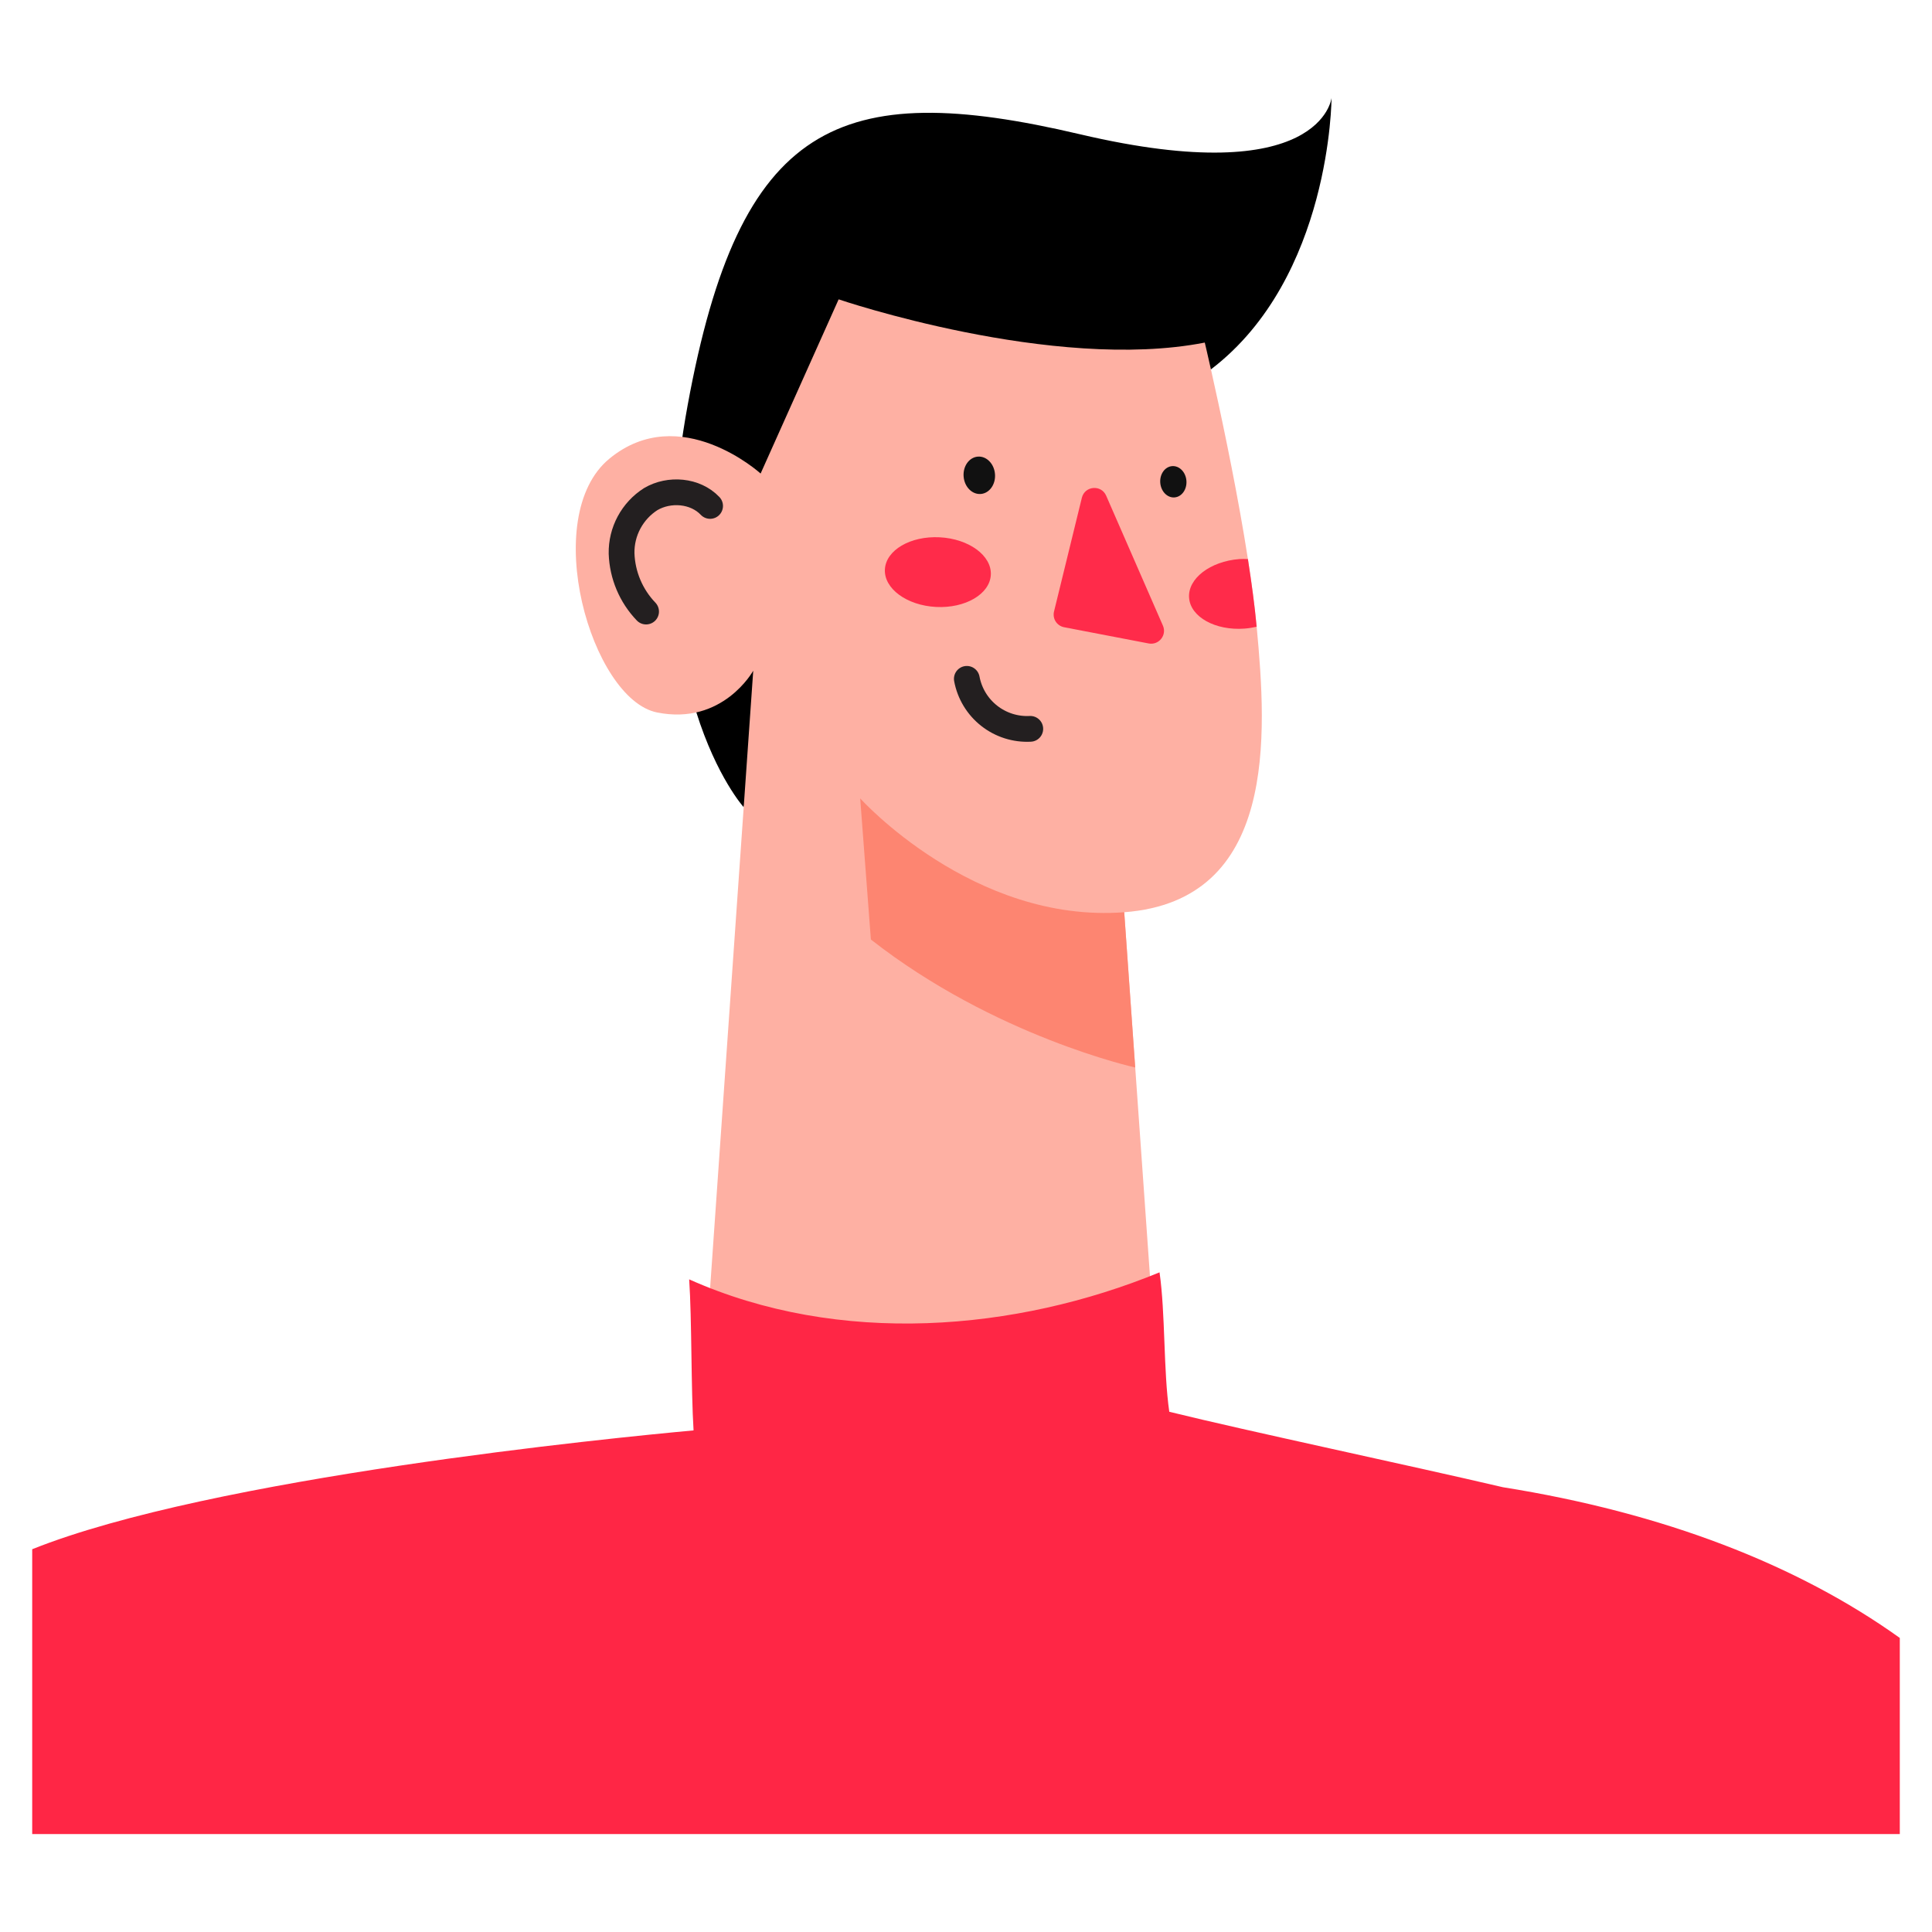
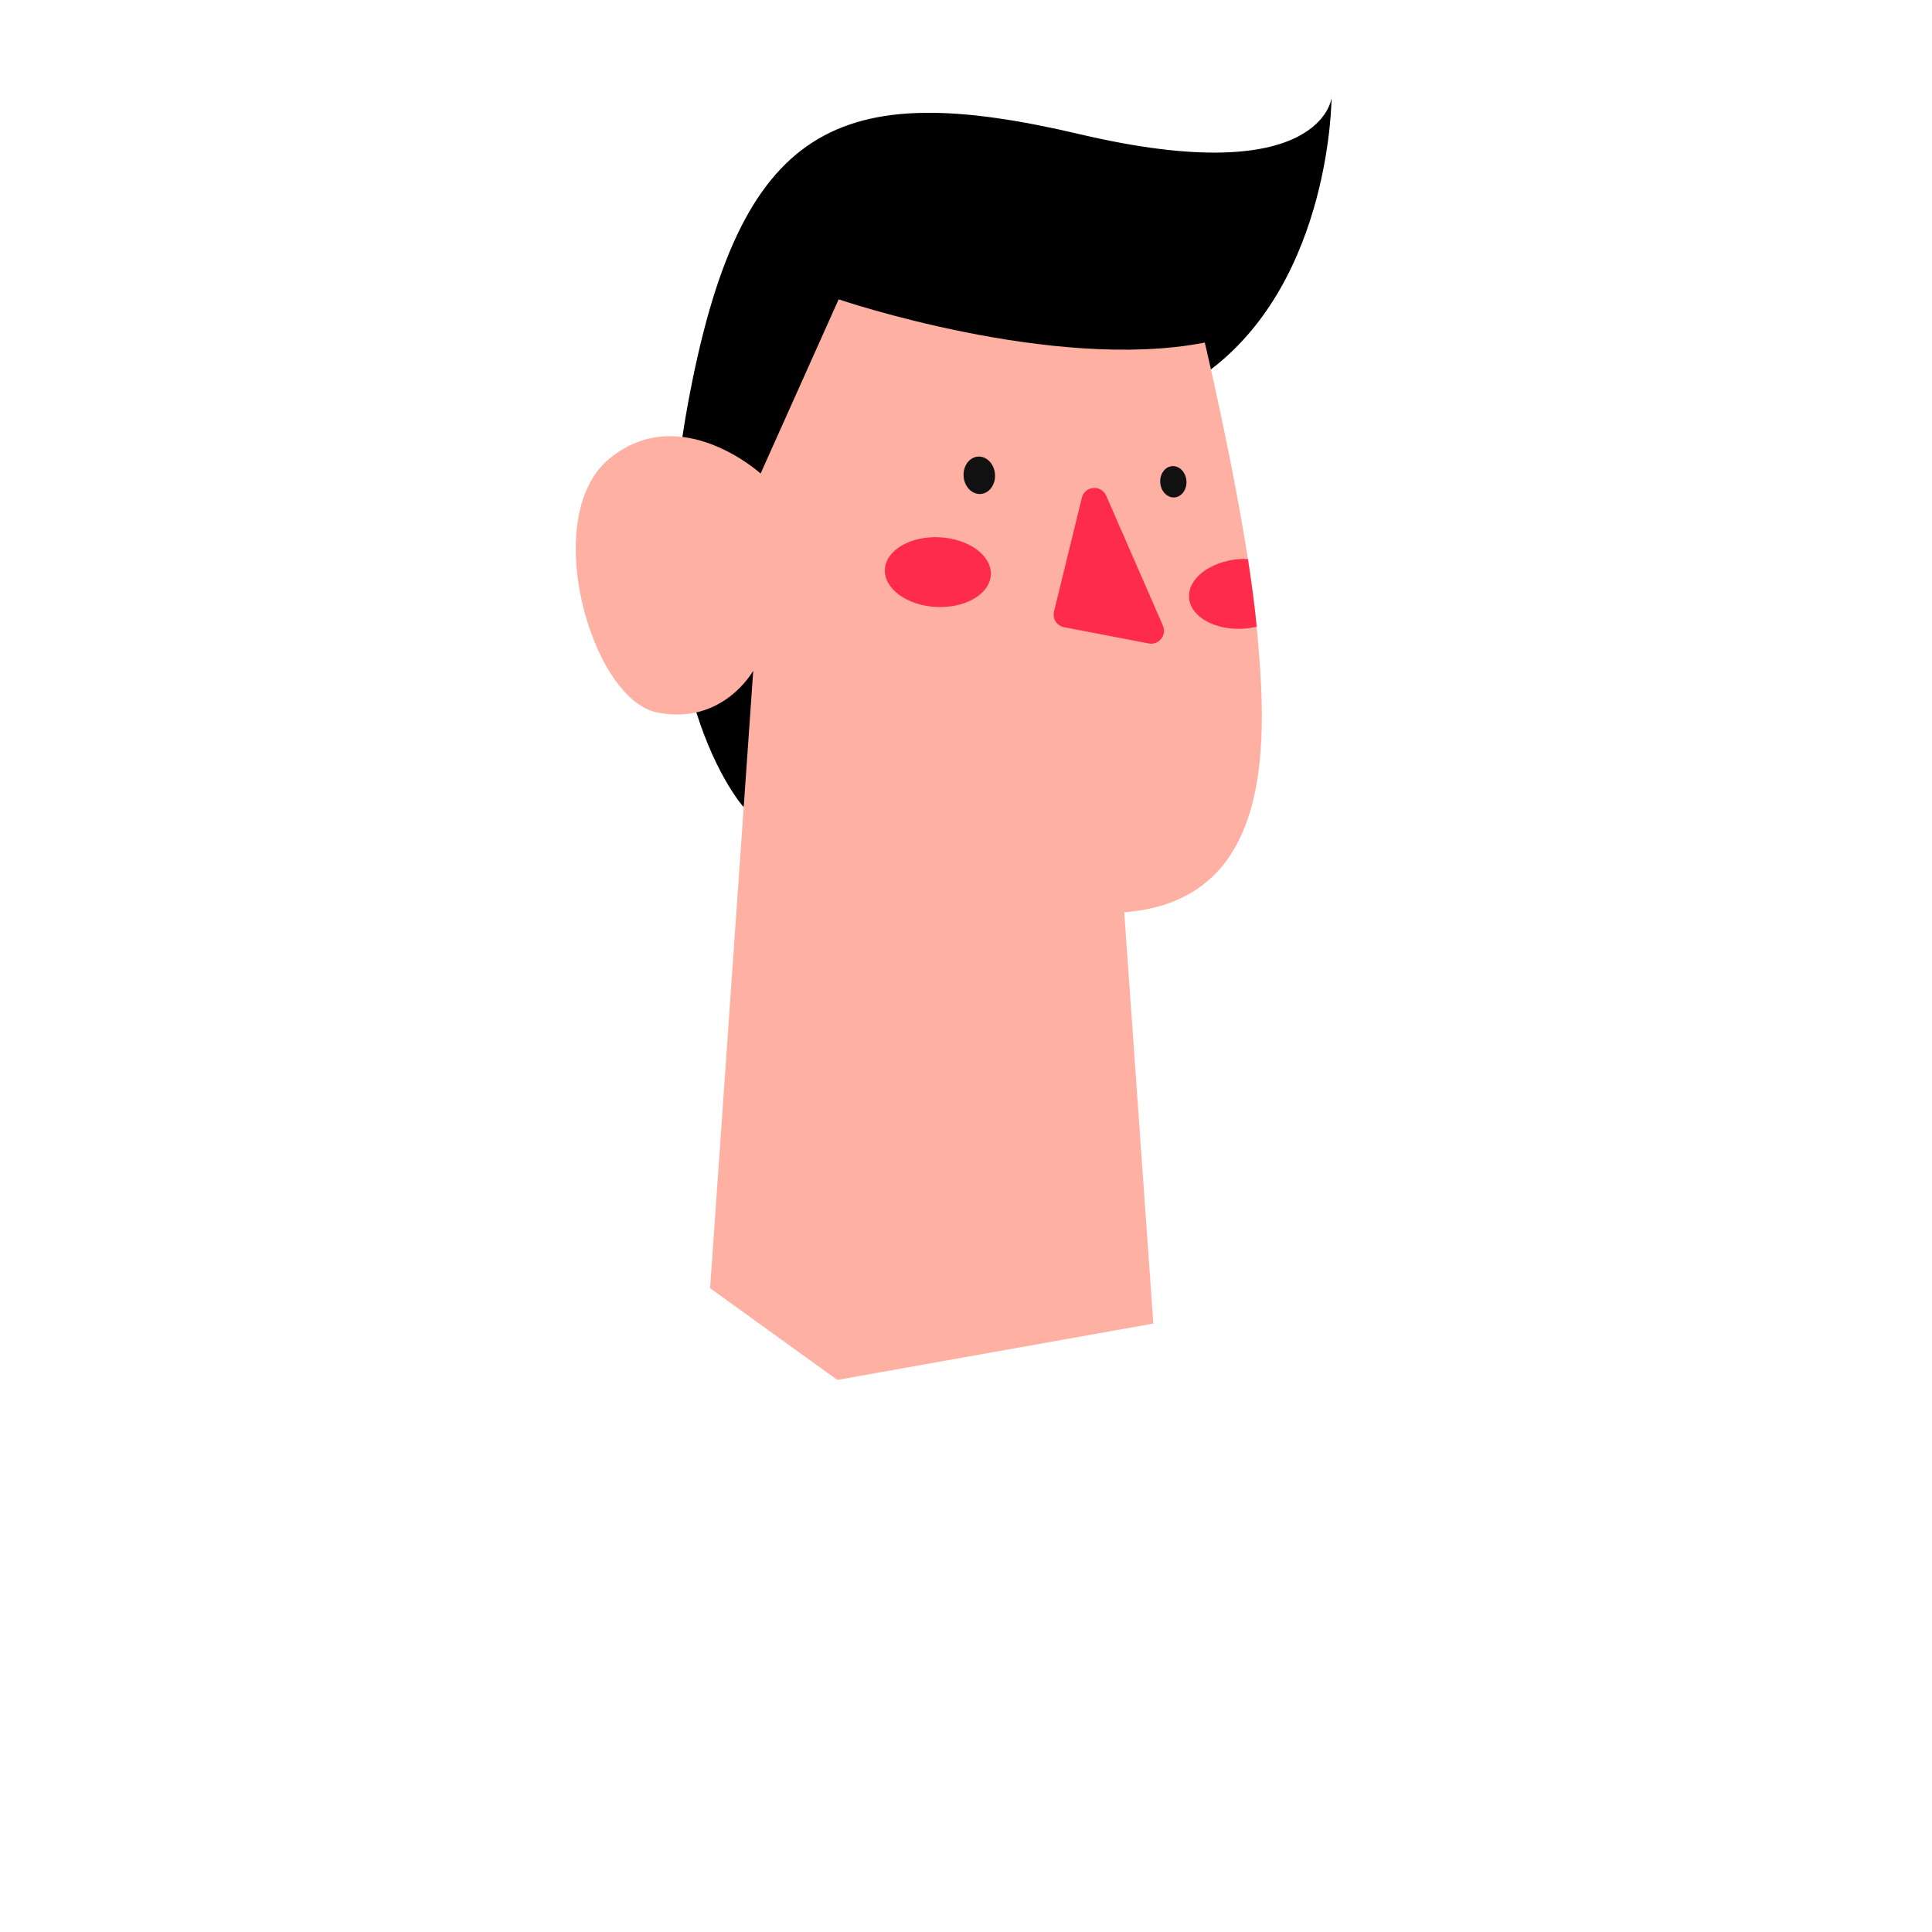
<svg xmlns="http://www.w3.org/2000/svg" width="150" height="150" viewBox="0 0 150 150" fill="none" style="width: 200px; height: 200px;">
  <style>
     .face9-left-eye {animation:face9-blink 3s ease-in-out infinite; transform-origin: 76px 37px;}
     .face9-right-eye {animation:face9-blink 3s ease-in-out infinite; transform-origin: 91px 37.5px;}
     @keyframes face9-blink {
         0%{transform:scaleY(1);}
         20%{transform:scaleY(1);}
         21%{transform:scaleY(1);}
         23%{transform:scaleY(0);}
         25%{transform:scaleY(1);}
         51%{transform:scaleY(1);}
         53%{transform:scaleY(0);}
         55%{transform:scaleY(1);}
         100%{transform:scaleY(1);}
     }

     @media (prefers-reduced-motion: reduce) {
         .face9-left-eye, .face9-right-eye {
             animation: none;
         }
     }
    </style>
  <path class="fillCls6" d="M57.741 62.673C57.741 62.673 49.371 53.393 53.391 31.448C57.411 9.502 65.082 6.011 83.841 10.422C102.601 14.834 103.38 7.606 103.38 7.606C103.38 7.606 103.351 21.544 94.038 28.663C84.726 35.783 62.298 40.815 62.298 40.815L57.741 62.673Z" fill="#000000" stroke-width="2px" style="animation-duration: 3s;" />
  <path class="fillCls2" d="M55.132 100.014L58.481 52.074C58.481 52.074 56.129 56.344 51.014 55.315C45.899 54.285 41.836 40.111 47.32 35.605C52.805 31.099 59.054 36.765 59.054 36.765L65.112 23.241C65.112 23.241 81.75 28.906 93.539 26.597C93.539 26.597 96.772 40.206 97.566 48.645C98.36 57.084 99.183 69.923 87.286 70.826L89.544 102.762L65.01 107.137L55.132 100.014Z" fill="#FEB0A3" stroke-width="2px" style="animation-duration: 3s;" />
-   <path class="fillCls3" d="M66.785 61.988C66.785 61.988 75.547 71.714 87.284 70.826L88.136 82.879C88.136 82.879 77.232 80.479 67.615 72.943L66.785 61.988Z" fill="#FD8571" stroke-width="2px" style="animation-duration: 3s;" />
-   <path class="strokeCls1" d="M55.132 39.281C53.983 38.067 51.96 37.904 50.521 38.752C49.815 39.202 49.236 39.827 48.84 40.565C48.444 41.303 48.244 42.13 48.259 42.968C48.315 44.655 48.993 46.262 50.162 47.481" stroke="#231F20" stroke-width="2px" stroke-linecap="round" stroke-linejoin="round" style="animation-duration: 3s;" />
  <path class="fillCls4" d="M83.995 38.647C84.222 37.718 85.499 37.608 85.882 38.484L90.289 48.575C90.611 49.313 89.974 50.109 89.184 49.958L82.617 48.698C82.055 48.59 81.698 48.034 81.834 47.478L83.995 38.647Z" fill="#FF2B4A" stroke-width="2px" style="animation-duration: 3s;" />
  <path class="fillCls5 face9-left-eye" d="M76.149 38.352C76.822 38.298 77.315 37.605 77.251 36.805C77.187 36.004 76.59 35.398 75.917 35.452C75.245 35.506 74.751 36.199 74.815 37C74.879 37.8 75.477 38.406 76.149 38.352Z" fill="#111111" stroke-width="2px" style="animation-duration: 3s;" />
  <path class="fillCls5 face9-right-eye" d="M91.19 38.619C91.751 38.576 92.164 37.998 92.114 37.327C92.063 36.657 91.567 36.147 91.006 36.19C90.445 36.232 90.031 36.81 90.082 37.481C90.133 38.152 90.629 38.661 91.19 38.619Z" fill="#111111" stroke-width="2px" style="animation-duration: 3s;" />
  <path class="fillCls4" d="M76.928 44.63C77.004 43.136 75.225 41.831 72.954 41.715C70.683 41.599 68.779 42.715 68.703 44.209C68.626 45.702 70.406 47.007 72.677 47.124C74.948 47.24 76.852 46.123 76.928 44.63Z" fill="#FF2B4A" stroke-width="2px" style="animation-duration: 3s;" />
  <path class="fillCls4" d="M96.227 43.406C96.447 43.394 96.667 43.394 96.887 43.406C97.174 45.259 97.416 47.031 97.565 48.659C97.257 48.73 96.945 48.779 96.63 48.804C94.361 48.974 92.432 47.905 92.32 46.415C92.207 44.925 93.958 43.577 96.227 43.406Z" fill="#FF2B4A" stroke-width="2px" style="animation-duration: 3s;" />
-   <path class="strokeCls1" d="M75.064 52.705C75.275 53.839 75.891 54.858 76.798 55.572C77.704 56.286 78.839 56.647 79.991 56.587" stroke="#231F20" stroke-width="2px" stroke-linecap="round" stroke-linejoin="round" style="animation-duration: 3s;" />
-   <path class="fillCls1" d="M147.5 127.169C139.525 121.463 129.139 117.451 116.688 115.468C109.34 113.749 96.902 111.118 90.783 109.61C90.323 106.42 90.486 101.975 90.026 98.785C78.879 103.364 65.176 104.546 53.507 99.329C53.718 102.414 53.649 107.884 53.848 111.056C47.573 111.632 16.434 114.703 2.5 120.282V142.394H147.5V127.169Z" fill="#FF2645" stroke-width="2px" style="animation-duration: 3s;" />
</svg>